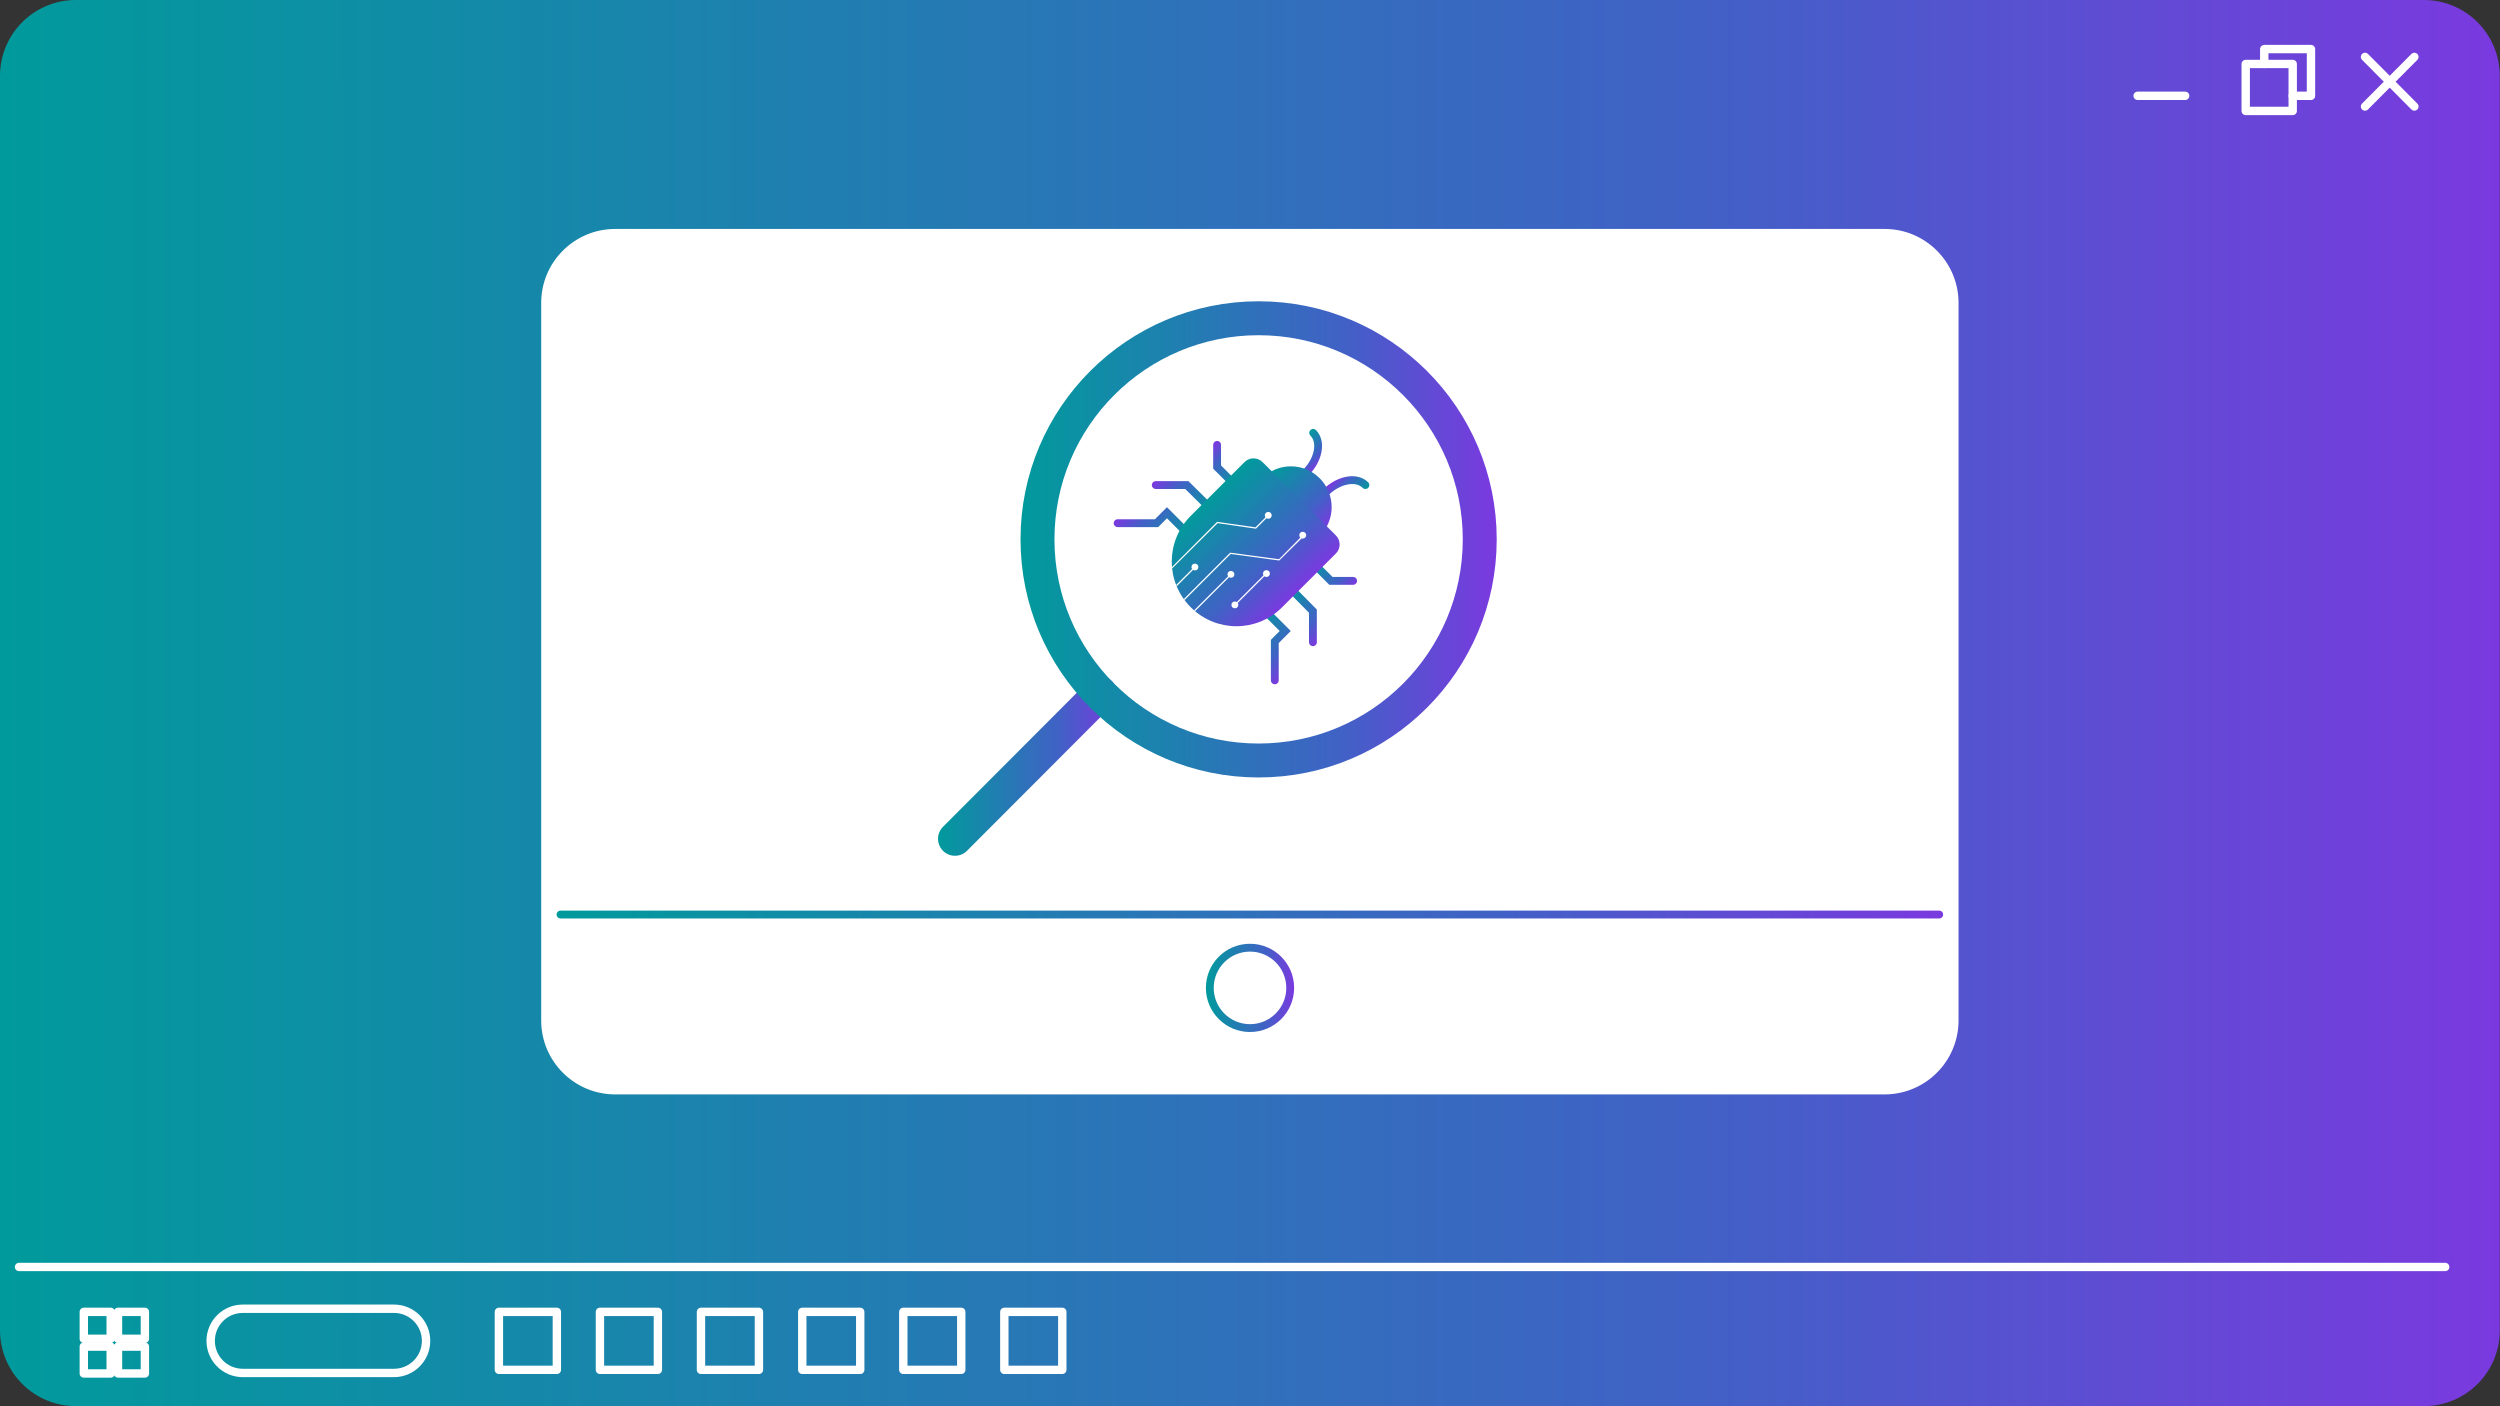
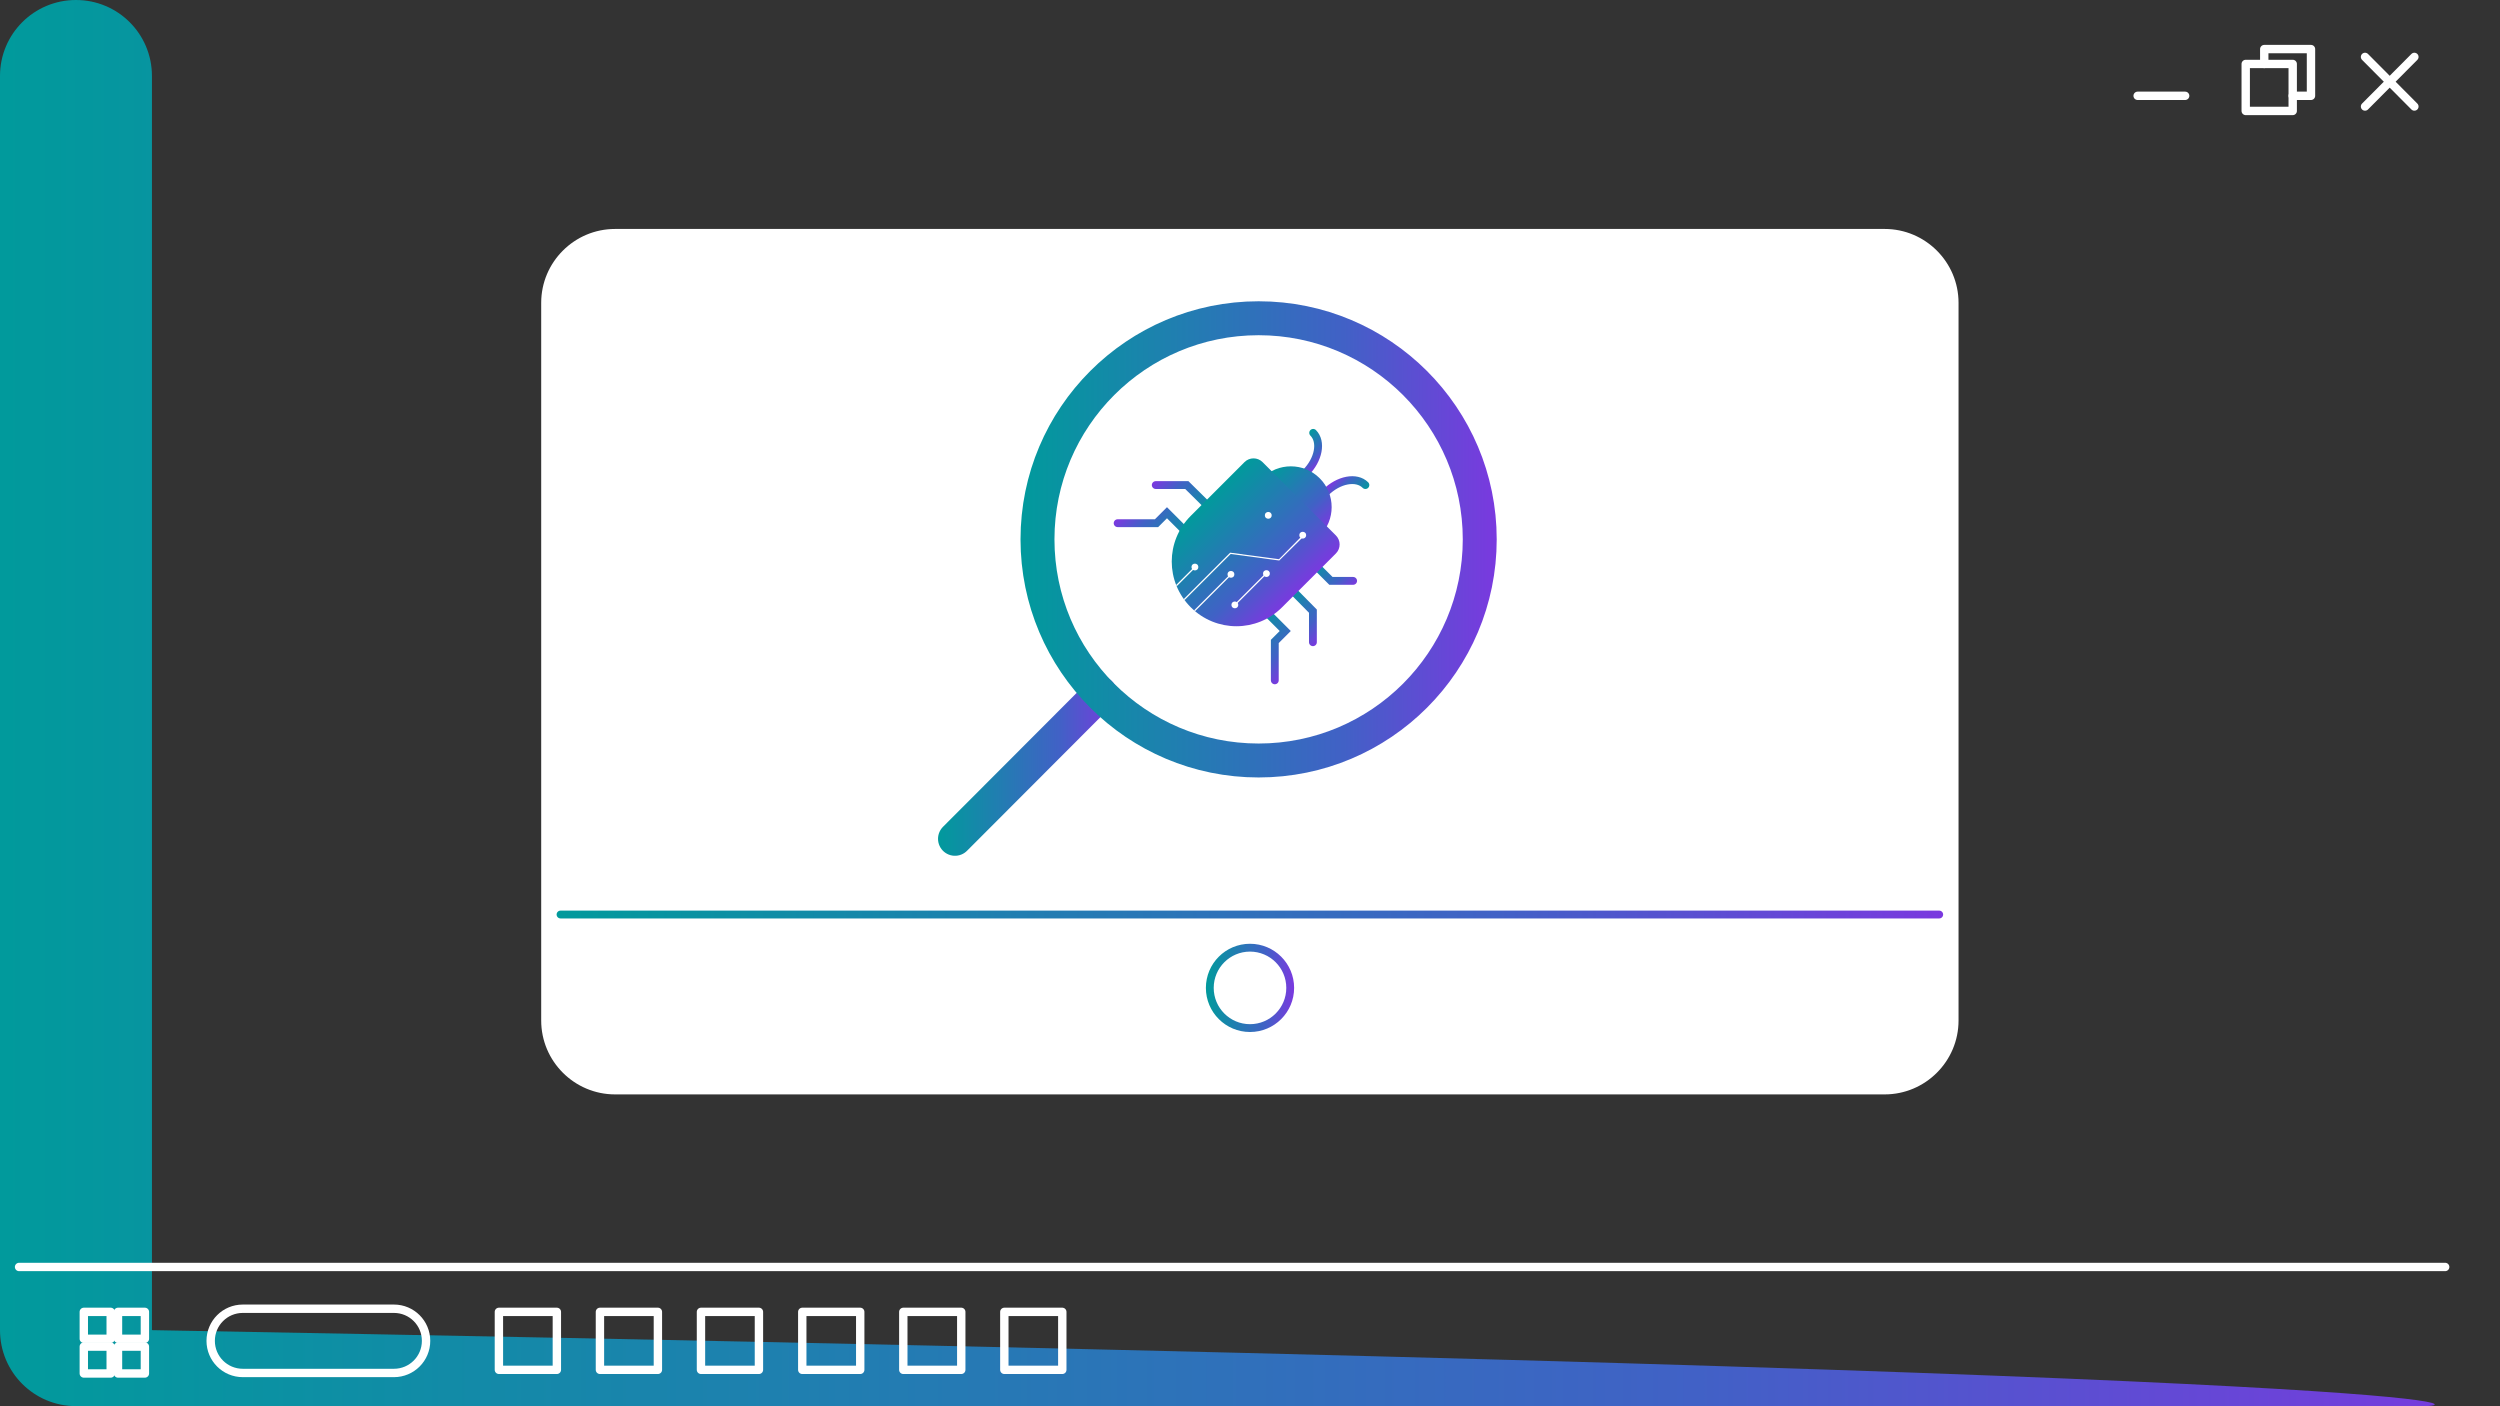
<svg xmlns="http://www.w3.org/2000/svg" xmlns:xlink="http://www.w3.org/1999/xlink" version="1.1" x="0px" y="0px" viewBox="0 0 957.6 538.6" style="enable-background:new 0 0 957.6 538.6;" xml:space="preserve">
  <rect x="0" y="0" width="957.6" height="538.6" fill="#333333" stroke="none" />
  <style type="text/css">
	.st0{fill:url(#SVGID_1_);}
	.st1{fill:#FFFFFF;}
	.st2{fill:url(#SVGID_00000150797374784447531270000000383586504054882233_);}
	.st3{fill:none;stroke:#FFFFFF;stroke-width:3.208;stroke-linecap:round;stroke-miterlimit:10;}
	.st4{fill:none;stroke:#FFFFFF;stroke-width:3.208;stroke-linecap:round;stroke-linejoin:round;stroke-miterlimit:10;}
	.st5{fill:url(#SVGID_00000025413996970106015870000002996192107934319288_);}
	.st6{fill:url(#SVGID_00000009591692580036248180000002690999040148326786_);}
	.st7{fill:url(#SVGID_00000033368091547294333530000000777415414019076228_);}
	.st8{fill:url(#SVGID_00000049194566544644534430000016525405082337809838_);}
	.st9{fill:url(#SVGID_00000047037153293041147540000003785541553516446396_);}
	.st10{fill:url(#SVGID_00000108311481076372481480000006619836204244382608_);}
	.st11{fill:url(#SVGID_00000027566351054229358910000004272539570096372868_);}
	.st12{fill:url(#SVGID_00000134959544336949722290000007252160138232126613_);}
	.st13{fill:url(#SVGID_00000155112161786551300010000001419400175082757304_);}
	.st14{fill:none;stroke:#FFFFFF;stroke-width:2.556;stroke-linecap:round;stroke-miterlimit:10;}
	.st15{fill:none;stroke:#FFFFFF;stroke-width:8.766;stroke-linecap:round;stroke-miterlimit:10;}
	.st16{fill:#FFFFFF;stroke:#FFFFFF;stroke-width:8.766;stroke-linecap:round;stroke-linejoin:round;stroke-miterlimit:10;}
	.st17{fill:url(#SVGID_00000034053268888071842590000005046088293028782217_);}
	.st18{fill:url(#SVGID_00000098910135101456505990000014736102694704964237_);}
	.st19{fill:url(#SVGID_00000153667895952927443080000000757189284863243166_);}
	.st20{fill:url(#SVGID_00000167389615712549722300000011344158425095518880_);}
	.st21{fill:url(#SVGID_00000155827523343522646040000013277461281724988341_);}
	.st22{fill:url(#SVGID_00000059273427800921437810000006561172195687417004_);}
	.st23{fill:url(#SVGID_00000091721640781649665830000010981769396429568153_);}
	.st24{fill:url(#SVGID_00000101783665186751013410000007401772432804691120_);}
	.st25{fill:url(#SVGID_00000081635213335482956980000000819879679265607058_);}
	.st26{fill:url(#SVGID_00000072278376149739035390000010547429772433674373_);}
	
		.st27{fill:none;stroke:url(#SVGID_00000141427203258195217780000009324942205448531856_);stroke-width:3;stroke-linecap:round;stroke-miterlimit:10;}
	
		.st28{fill:none;stroke:url(#SVGID_00000052811697564150802180000002877036999365526166_);stroke-width:3;stroke-linecap:round;stroke-miterlimit:10;}
	
		.st29{fill:none;stroke:url(#SVGID_00000076566904932871527190000004478324049187262367_);stroke-width:3;stroke-linecap:round;stroke-miterlimit:10;}
	
		.st30{fill:none;stroke:url(#SVGID_00000181766433913291165550000005120775242620274817_);stroke-width:3;stroke-linecap:round;stroke-miterlimit:10;}
	
		.st31{fill:none;stroke:url(#SVGID_00000068635632643542064600000012601969488969826199_);stroke-width:3;stroke-linecap:round;stroke-miterlimit:10;}
	
		.st32{fill:none;stroke:url(#SVGID_00000031914086324686540810000018193372048626353846_);stroke-width:3;stroke-linecap:round;stroke-miterlimit:10;}
	
		.st33{fill:none;stroke:url(#SVGID_00000132803732432064090410000004360123945208350651_);stroke-width:3;stroke-linecap:round;stroke-miterlimit:10;}
	
		.st34{fill:none;stroke:url(#SVGID_00000117676560865832428260000005100623445031617929_);stroke-width:3;stroke-linecap:round;stroke-miterlimit:10;}
	.st35{fill:url(#SVGID_00000042712190576075134980000010323227836968212609_);}
	.st36{clip-path:url(#XMLID_00000005235741957826790550000009561453637290240907_);}
	.st37{fill:url(#SVGID_00000121973819471776381660000016493987179121557674_);}
	
		.st38{fill:none;stroke:url(#SVGID_00000130606996185667821710000000442192793201635498_);stroke-width:3;stroke-linecap:round;stroke-miterlimit:10;}
	
		.st39{fill:none;stroke:url(#SVGID_00000177467261288623635820000005668870308877911179_);stroke-width:3;stroke-linecap:round;stroke-miterlimit:10;}
	.st40{fill:none;stroke:#FFFFFF;stroke-width:3.049;stroke-linecap:round;stroke-linejoin:round;stroke-miterlimit:10;}
	
		.st41{fill:none;stroke:url(#SVGID_00000051365555692359845170000004160865174310906241_);stroke-width:3;stroke-linecap:round;stroke-miterlimit:10;}
	.st42{fill:url(#SVGID_00000136408515915292949200000001410951301043884954_);}
	.st43{fill:url(#SVGID_00000163784141750538627140000015275729635992399519_);}
	.st44{fill:url(#SVGID_00000029745542645124433030000010559527441622716327_);}
	.st45{fill:url(#SVGID_00000076579908688201151850000010706861574052520599_);}
	.st46{fill:url(#SVGID_00000181053087461352252900000014240364358556495536_);}
	
		.st47{fill:none;stroke:url(#SVGID_00000169521821067647993790000014962269395691986354_);stroke-width:3;stroke-linecap:round;stroke-miterlimit:10;}
	
		.st48{fill:none;stroke:url(#SVGID_00000060751250058286487470000013969829598677618876_);stroke-width:3;stroke-linecap:round;stroke-miterlimit:10;}
	.st49{fill:none;stroke:#FFFFFF;stroke-width:1.603;stroke-linecap:round;stroke-linejoin:round;stroke-miterlimit:10;}
	
		.st50{fill:none;stroke:url(#SVGID_00000062170356811777020490000000488778077890321536_);stroke-width:3;stroke-linecap:round;stroke-miterlimit:10;}
	.st51{fill:url(#SVGID_00000118393666493218621670000009966092654580515974_);}
	.st52{fill:url(#SVGID_00000011007976753949855340000001699319101965337780_);}
	.st53{fill:url(#SVGID_00000048481156784968874910000014368604870986706563_);}
	.st54{fill:url(#SVGID_00000123437846105087520020000015013238761605991342_);}
	.st55{fill:url(#SVGID_00000025432662553676626360000017657501922768481192_);}
	
		.st56{fill:none;stroke:url(#SVGID_00000178184884305972544680000011987275167265436083_);stroke-width:3;stroke-linecap:round;stroke-miterlimit:10;}
	
		.st57{fill:none;stroke:url(#SVGID_00000142887123183620255470000001213394368389735351_);stroke-width:3;stroke-linecap:round;stroke-miterlimit:10;}
	.st58{fill:none;stroke:#FFFFFF;stroke-width:0.607;stroke-linecap:round;stroke-linejoin:round;stroke-miterlimit:10;}
	
		.st59{fill:none;stroke:url(#SVGID_00000036225240001596512300000001354098613569052861_);stroke-width:3;stroke-linecap:round;stroke-miterlimit:10;}
	.st60{fill:url(#SVGID_00000003092230242021691320000001868916885752509881_);}
	.st61{fill:url(#SVGID_00000003794646614825089660000007982947177316582784_);}
	.st62{fill:url(#SVGID_00000063622831971187048480000006018346138759142068_);}
	.st63{fill:url(#SVGID_00000100351917195758683140000003482134427096288394_);}
	.st64{fill:url(#SVGID_00000036227057879494336810000005647579155491970998_);}
	.st65{fill:url(#SVGID_00000134949476623426613530000011396071567944524184_);}
	.st66{fill:url(#SVGID_00000175281999931244641240000011125755476545246373_);}
	.st67{fill:url(#SVGID_00000179617605026670253470000015539800268778162852_);}
	.st68{fill:url(#SVGID_00000098218987235501376390000006351953045890832521_);}
	.st69{fill:url(#SVGID_00000122711853212627008110000008849695375686796940_);}
	.st70{fill:url(#SVGID_00000089548734600810577430000017893756659577321110_);}
	.st71{fill:url(#SVGID_00000044856629858102791240000014019326894098249913_);}
	.st72{fill:url(#SVGID_00000031175820551934993970000000103212112295894697_);}
	.st73{fill:url(#SVGID_00000160176016056113297210000016359531698528138667_);}
	.st74{fill:url(#SVGID_00000002362561457722647230000003566747963982987917_);}
	.st75{fill:url(#SVGID_00000132047815153712005120000002206546544885407639_);}
	.st76{fill:url(#SVGID_00000165194071962260784100000009595118455216877223_);}
	.st77{fill:url(#SVGID_00000140014226285498896130000001661495949856495519_);}
	.st78{fill:none;stroke:#FFFFFF;stroke-width:6.691;stroke-linecap:round;stroke-linejoin:round;stroke-miterlimit:10;}
	.st79{fill:url(#SVGID_00000111882047319419515160000014272899369188922294_);}
	.st80{fill:url(#SVGID_00000080170285516448345970000005021880318385735319_);}
	
		.st81{fill:none;stroke:url(#SVGID_00000104684591706135769670000014675413485764592040_);stroke-width:3;stroke-linecap:round;stroke-miterlimit:10;}
	
		.st82{fill:none;stroke:url(#SVGID_00000162317746253029164040000001946561948756117940_);stroke-width:3;stroke-linecap:round;stroke-miterlimit:10;}
	
		.st83{fill:none;stroke:url(#SVGID_00000025428054454434419440000000242683032141385407_);stroke-width:3;stroke-linecap:round;stroke-miterlimit:10;}
	
		.st84{fill:none;stroke:url(#SVGID_00000115500368276005703130000017006696425803612293_);stroke-width:3;stroke-linecap:round;stroke-miterlimit:10;}
	
		.st85{fill:none;stroke:url(#SVGID_00000139292161072843751140000014779018477104843196_);stroke-width:3;stroke-linecap:round;stroke-miterlimit:10;}
	.st86{fill:url(#SVGID_00000125560765191715017540000006747479229687059114_);}
	.st87{fill:url(#SVGID_00000152966124354623276170000017826796391524309671_);}
	
		.st88{fill:none;stroke:url(#SVGID_00000149356120099235283680000012846876843450535602_);stroke-width:3;stroke-linecap:round;stroke-miterlimit:10;}
	
		.st89{fill:none;stroke:url(#SVGID_00000153703727836286774910000012360182945988224427_);stroke-width:3;stroke-linecap:round;stroke-miterlimit:10;}
	
		.st90{fill:none;stroke:url(#SVGID_00000116954626570914678510000010697007703289836972_);stroke-width:3;stroke-linecap:round;stroke-miterlimit:10;}
	
		.st91{fill:none;stroke:url(#SVGID_00000123436870826833980350000010857344055693415302_);stroke-width:3;stroke-linecap:round;stroke-miterlimit:10;}
	
		.st92{fill:none;stroke:url(#SVGID_00000042715830273568449700000012679817226979651469_);stroke-width:3;stroke-linecap:round;stroke-miterlimit:10;}
	
		.st93{fill:none;stroke:url(#SVGID_00000021109252150894627090000005369101617658167169_);stroke-width:3;stroke-linecap:round;stroke-miterlimit:10;}
	
		.st94{fill:none;stroke:url(#SVGID_00000000206510600944742980000004042033792218138264_);stroke-width:3;stroke-linecap:round;stroke-miterlimit:10;}
	
		.st95{fill:none;stroke:url(#SVGID_00000116924132878194089540000009021825408062638259_);stroke-width:3;stroke-linecap:round;stroke-miterlimit:10;}
	
		.st96{fill:none;stroke:url(#SVGID_00000093148291089006683380000013751522805046540192_);stroke-width:3;stroke-linecap:round;stroke-miterlimit:10;}
	
		.st97{fill:none;stroke:url(#SVGID_00000085208476766397639790000013526402309918423445_);stroke-width:3;stroke-linecap:round;stroke-miterlimit:10;}
	
		.st98{fill:none;stroke:url(#SVGID_00000034081024304129946300000014757368551028980610_);stroke-width:3;stroke-linecap:round;stroke-miterlimit:10;}
	
		.st99{fill:none;stroke:url(#SVGID_00000104682322727858279500000016696463263309270912_);stroke-width:3;stroke-linecap:round;stroke-miterlimit:10;}
	
		.st100{fill:none;stroke:url(#SVGID_00000176749990991990788550000013867990011065770917_);stroke-width:3;stroke-linecap:round;stroke-miterlimit:10;}
	.st101{fill:url(#SVGID_00000075885391182362645860000017060941220918373251_);}
	.st102{fill:none;stroke:#FFFFFF;stroke-width:5.981;stroke-linecap:round;stroke-linejoin:round;stroke-miterlimit:10;}
	.st103{fill:url(#SVGID_00000076579253511406583490000016485942065681666733_);}
	.st104{fill:url(#SVGID_00000042713795938563403850000004848095525826267779_);}
	
		.st105{fill:none;stroke:url(#SVGID_00000039851238428620568690000006511479379319924669_);stroke-width:2.48;stroke-linecap:round;stroke-miterlimit:10;}
	.st106{fill:none;stroke:#FFFFFF;stroke-width:4.965;stroke-linecap:round;stroke-miterlimit:10;}
	.st107{fill:url(#SVGID_00000060740975164364056030000002115720649165533089_);}
	.st108{fill:url(#SVGID_00000065767522617968063820000009011404926583584436_);}
	.st109{fill:url(#SVGID_00000071536248566476827200000013132606226793555885_);}
	.st110{fill:url(#SVGID_00000152228272562232060430000014277248069206457772_);}
	.st111{fill:url(#SVGID_00000057854317356844367680000004373258228620443065_);}
	.st112{fill:url(#SVGID_00000183209990294806175410000015372448245158741664_);}
	.st113{fill:url(#SVGID_00000155835291579708080030000008024226194643519664_);}
	.st114{fill:url(#SVGID_00000101796836326617985100000007405371539288255144_);}
	.st115{fill:url(#SVGID_00000041983641139665822370000017702489516864043667_);}
	.st116{fill:url(#SVGID_00000072239904194148717200000014671806421590523784_);}
	.st117{fill:url(#SVGID_00000040565706500793276860000011141526560804561053_);}
	.st118{fill:url(#SVGID_00000003797003091837212880000005241117817983839401_);}
	.st119{fill:none;stroke:#FFFFFF;stroke-width:0.889;stroke-linecap:round;stroke-linejoin:round;stroke-miterlimit:10;}
	.st120{fill:url(#SVGID_00000141415602044448266030000001360447496748091061_);}
	.st121{fill:url(#SVGID_00000023251684745067969160000003907917733426555527_);}
	.st122{fill:url(#SVGID_00000050646140989116981430000009341531646885685125_);}
	.st123{fill:url(#SVGID_00000124145586174471334100000016463605058465458106_);}
	.st124{fill:url(#SVGID_00000044900588810133991310000002241067799169040287_);}
	.st125{fill:url(#SVGID_00000067225133764566868780000001977487363557624233_);}
	.st126{fill:url(#SVGID_00000098933377885555451710000018079172469418632588_);}
	.st127{fill:url(#SVGID_00000137838663796023969400000017385845926336232576_);}
	.st128{fill:url(#SVGID_00000101815522181721095830000013471071396779361975_);}
	.st129{fill:none;stroke:#FFFFFF;stroke-width:3;stroke-miterlimit:10;}
	.st130{fill:url(#SVGID_00000113323233531923660100000012062852070586184851_);}
	.st131{fill:url(#SVGID_00000127022756501848669260000016245450895376928695_);}
	
		.st132{fill:none;stroke:url(#SVGID_00000114054620134107541250000005681943273463284140_);stroke-width:3;stroke-linecap:round;stroke-miterlimit:10;}
	.st133{fill:url(#SVGID_00000007399510747115434930000010901546085811898530_);}
	.st134{fill:url(#SVGID_00000158028748075634136110000004582757815505215904_);}
	.st135{fill:url(#SVGID_00000145034850530955200300000007417541042509849514_);}
	.st136{fill:url(#SVGID_00000145035733828236557190000017184376260015316146_);}
	.st137{fill:url(#SVGID_00000054970502996763510090000008600015627658390183_);}
	
		.st138{fill:none;stroke:url(#SVGID_00000039105464411577133620000001944761693749078955_);stroke-width:3;stroke-linecap:round;stroke-miterlimit:10;}
	.st139{fill:url(#SVGID_00000124859104683524533690000006008606478928051869_);}
	.st140{fill:url(#SVGID_00000085233981032890203320000007861210291981774766_);}
	
		.st141{fill:none;stroke:url(#SVGID_00000077307609026460679660000001349810203632851116_);stroke-width:3;stroke-linecap:round;stroke-miterlimit:10;}
	
		.st142{fill:none;stroke:url(#SVGID_00000127013708806592829330000004215242559618639490_);stroke-width:3;stroke-linecap:round;stroke-miterlimit:10;}
	
		.st143{fill:none;stroke:url(#SVGID_00000128455725499289108100000014302576646887653258_);stroke-width:3;stroke-linecap:round;stroke-miterlimit:10;}
	
		.st144{fill:none;stroke:url(#SVGID_00000074406014298788962610000016141526101883405238_);stroke-width:3;stroke-linecap:round;stroke-miterlimit:10;}
	.st145{fill:url(#SVGID_00000106133200643029034020000006422831759959401600_);}
	.st146{fill:url(#SVGID_00000045599571872174268840000012568843431494412703_);}
	.st147{fill:url(#SVGID_00000160869228120791296420000004481034672640698525_);}
	.st148{fill:url(#SVGID_00000100369983872322391630000005370918278966762411_);}
	.st149{fill:url(#SVGID_00000008846262943560708230000010378602475337466789_);}
	.st150{fill:url(#SVGID_00000042713456232825039470000016362817145317877917_);}
	.st151{fill:url(#SVGID_00000052076940449396962980000000560104474890859447_);}
	.st152{fill:url(#SVGID_00000003085010231375050920000016806322593768445840_);}
	.st153{fill:url(#SVGID_00000109000782149511328450000014607244724818486202_);}
	.st154{fill:none;stroke:#FFFFFF;stroke-width:10.829;stroke-linecap:round;stroke-linejoin:round;stroke-miterlimit:10;}
	
		.st155{opacity:0.5;fill:none;stroke:#FFFFFF;stroke-width:10.829;stroke-linecap:round;stroke-linejoin:round;stroke-miterlimit:10;}
	
		.st156{opacity:0.875;fill:none;stroke:#FFFFFF;stroke-width:10.829;stroke-linecap:round;stroke-linejoin:round;stroke-miterlimit:10;}
	
		.st157{opacity:0.375;fill:none;stroke:#FFFFFF;stroke-width:10.829;stroke-linecap:round;stroke-linejoin:round;stroke-miterlimit:10;}
	
		.st158{opacity:0.75;fill:none;stroke:#FFFFFF;stroke-width:10.829;stroke-linecap:round;stroke-linejoin:round;stroke-miterlimit:10;}
	
		.st159{opacity:0.25;fill:none;stroke:#FFFFFF;stroke-width:10.829;stroke-linecap:round;stroke-linejoin:round;stroke-miterlimit:10;}
	
		.st160{opacity:0.625;fill:none;stroke:#FFFFFF;stroke-width:10.829;stroke-linecap:round;stroke-linejoin:round;stroke-miterlimit:10;}
	
		.st161{opacity:0.125;fill:none;stroke:#FFFFFF;stroke-width:10.829;stroke-linecap:round;stroke-linejoin:round;stroke-miterlimit:10;}
	
		.st162{fill:none;stroke:url(#SVGID_00000152254570254931202420000007757595201739512993_);stroke-width:3;stroke-linecap:round;stroke-miterlimit:10;}
	
		.st163{fill:none;stroke:url(#SVGID_00000089574550499350243480000009635678983703172743_);stroke-width:3;stroke-linecap:round;stroke-miterlimit:10;}
	
		.st164{fill:none;stroke:url(#SVGID_00000065065598084679633210000000211645921073245325_);stroke-width:3;stroke-linecap:round;stroke-miterlimit:10;}
	
		.st165{fill:none;stroke:url(#SVGID_00000034073104828682910590000011769699616445448124_);stroke-width:3;stroke-linecap:round;stroke-miterlimit:10;}
	
		.st166{fill:none;stroke:url(#SVGID_00000093891424668133032880000006009065485752101532_);stroke-width:3;stroke-linecap:round;stroke-miterlimit:10;}
	
		.st167{fill:none;stroke:url(#SVGID_00000049934881470977926430000007929855240340794292_);stroke-width:3;stroke-linecap:round;stroke-miterlimit:10;}
	
		.st168{fill:none;stroke:url(#SVGID_00000121975237123848589140000015241784393938722729_);stroke-width:3;stroke-linecap:round;stroke-miterlimit:10;}
	
		.st169{fill:none;stroke:url(#SVGID_00000090978202141543653240000013719485609660918677_);stroke-width:3;stroke-linecap:round;stroke-miterlimit:10;}
	
		.st170{fill:none;stroke:url(#SVGID_00000047053519197777436590000004951682724091044484_);stroke-width:3;stroke-linecap:round;stroke-miterlimit:10;}
	
		.st171{fill:none;stroke:url(#SVGID_00000096045328272074880220000017264905699871526578_);stroke-width:3;stroke-linecap:round;stroke-miterlimit:10;}
	.st172{fill:url(#SVGID_00000175284631402355227600000007624821759191468960_);}
	.st173{clip-path:url(#XMLID_00000160901004014965936190000008353134492629425296_);}
	
		.st174{fill:none;stroke:url(#SVGID_00000033331220473965859770000009105664774739533238_);stroke-width:13;stroke-linecap:round;stroke-miterlimit:10;}
	
		.st175{fill:none;stroke:url(#SVGID_00000036941321435310280120000007135635213482665626_);stroke-width:13;stroke-linecap:round;stroke-miterlimit:10;}
	.st176{fill:url(#SVGID_00000123419555508364686650000003629921946166988977_);}
	.st177{fill:url(#SVGID_00000005953242806530119230000017322491550222326404_);}
	.st178{fill:url(#SVGID_00000102536284953671407320000005142813721735846283_);}
	.st179{fill:url(#SVGID_00000155855179466622300310000003785085262456990097_);}
	.st180{fill:url(#SVGID_00000182489615313545142610000000584465338868043169_);}
	.st181{fill:url(#SVGID_00000013192585071771333990000006487805415146895019_);}
	.st182{fill:url(#SVGID_00000168826338871060116870000011942723479501479086_);}
	.st183{fill:url(#SVGID_00000141434781975918115850000000005130065168537475_);}
	.st184{fill:none;stroke:#FFFFFF;stroke-width:4;stroke-miterlimit:10;}
	.st185{fill:none;stroke:#FFFFFF;stroke-width:1.047;stroke-miterlimit:10;}
	.st186{fill:url(#SVGID_00000119829460194629669990000000116293930086788483_);}
	
		.st187{fill:none;stroke:url(#SVGID_00000119119672876287799640000011585833914112476550_);stroke-width:3;stroke-linecap:round;stroke-miterlimit:10;}
	.st188{fill:url(#SVGID_00000168813590126603961140000011693469460536717750_);}
	.st189{fill:url(#SVGID_00000152959790304519377540000001674653020884198804_);}
	.st190{fill:url(#SVGID_00000124146649778373374960000011360710898547742380_);}
	.st191{fill:url(#SVGID_00000047043776394475246130000000381789435149679032_);}
	.st192{fill:url(#SVGID_00000157275721209492961030000010527776099896375468_);}
	.st193{fill:url(#SVGID_00000158750391386383068640000004509556964851263903_);}
	.st194{fill:url(#SVGID_00000123403383057545690110000008968636025496203451_);}
	.st195{fill:url(#SVGID_00000109001699214250085270000002918810038423333258_);}
	.st196{fill:url(#SVGID_00000093146815405619549130000001019959544538746028_);}
	.st197{fill:url(#SVGID_00000073698704145451831620000012012319977980030370_);}
	.st198{fill:url(#SVGID_00000116222172755521431670000000502400594831026364_);}
	.st199{fill:url(#SVGID_00000008863712003207111810000008386556093304018359_);}
	.st200{fill:url(#SVGID_00000117645534274814025350000009077920427463614610_);}
	.st201{fill:url(#SVGID_00000010305322714289191550000014661477297086643110_);}
	.st202{fill:url(#SVGID_00000103947454224139887010000007761896089759020462_);}
	.st203{fill:url(#SVGID_00000123420904174985156340000009244312618820146868_);}
	.st204{fill:url(#SVGID_00000153687148782045039290000003495223248631361196_);}
	.st205{fill:url(#SVGID_00000033346262412256128750000016884184616388508601_);}
	.st206{fill:url(#SVGID_00000027580429864471287680000003680852455633894027_);}
	.st207{fill:url(#SVGID_00000134211265909491632120000012116955127336461736_);}
	.st208{fill:url(#SVGID_00000003820333116129472980000007290573508421069741_);}
	.st209{fill:url(#SVGID_00000121265962853729018160000011916661107697125277_);}
	.st210{fill:url(#SVGID_00000040534806224840746530000014901431605753582978_);}
	.st211{fill:url(#SVGID_00000118360257644403236840000002055930915379109777_);}
	.st212{fill:url(#SVGID_00000003066708472021693980000007283991017006208939_);}
	.st213{fill:url(#SVGID_00000158025561804187104280000006642364950284997262_);}
	.st214{fill:url(#SVGID_00000106120623997514673160000003371014003481538176_);}
	.st215{fill:url(#SVGID_00000056400905563692659710000004165808298156347310_);}
	.st216{fill:url(#SVGID_00000128448990694026711900000005222597504300094366_);}
	.st217{fill:url(#SVGID_00000097461103095803480730000004648069707652923800_);}
	.st218{fill:none;stroke:#FFFFFF;stroke-width:3.681;stroke-linecap:round;stroke-linejoin:round;stroke-miterlimit:10;}
	
		.st219{fill:none;stroke:url(#SVGID_00000046321652500299658100000004107664688572770960_);stroke-width:3;stroke-linecap:round;stroke-miterlimit:10;}
	.st220{fill:url(#SVGID_00000051343049168484907020000018239017831510005904_);}
	
		.st221{fill:none;stroke:url(#SVGID_00000074423714937164588840000007431545268827002510_);stroke-width:3;stroke-linecap:round;stroke-miterlimit:10;}
	.st222{fill:url(#SVGID_00000098932865664126684760000007791759129565625236_);}
	
		.st223{fill:none;stroke:url(#SVGID_00000105404828450586371490000015936288003253367936_);stroke-width:3;stroke-linecap:round;stroke-miterlimit:10;}
	.st224{fill:url(#SVGID_00000077308880603906083460000015916833286522837407_);}
	
		.st225{fill:none;stroke:url(#SVGID_00000093873792795567995060000009751027575583663281_);stroke-width:3;stroke-linecap:round;stroke-miterlimit:10;}
	.st226{fill:none;stroke:#FFFFFF;stroke-width:3.339;stroke-linecap:round;stroke-linejoin:round;stroke-miterlimit:10;}
	.st227{fill:url(#SVGID_00000154422931302213147380000002912889676151907467_);}
	.st228{fill:none;stroke:#FFFFFF;stroke-width:4.926;stroke-linecap:round;stroke-linejoin:round;stroke-miterlimit:10;}
	.st229{fill:url(#SVGID_00000071534958086476229630000010092517129015859610_);}
	.st230{fill:none;stroke:#FFFFFF;stroke-miterlimit:10;}
	.st231{fill:url(#SVGID_00000141444613224788421890000004783652221251265973_);}
	.st232{fill:url(#SVGID_00000062912208830569632300000003168515063064051088_);}
	.st233{fill:url(#SVGID_00000016767506424850313970000013388928730397332158_);}
	.st234{fill:url(#SVGID_00000094617595975406266260000013017332308972098979_);}
	.st235{fill:url(#SVGID_00000000918561759507212710000005771210417512221592_);}
	.st236{fill:url(#SVGID_00000013899714152229442720000001117886551464760508_);}
	.st237{fill:url(#SVGID_00000173879746660904212940000000439372465971047341_);}
	.st238{fill:url(#SVGID_00000153672323915192301600000006244430223786669985_);}
	.st239{fill:url(#SVGID_00000090982985384352075000000016422515035858015659_);}
	.st240{fill:url(#SVGID_00000159440034320036061780000013283498638275801251_);}
	.st241{fill:url(#SVGID_00000090288651814069515190000013919123559796479111_);}
	
		.st242{fill:none;stroke:url(#SVGID_00000145780041124338291420000013144466669765966011_);stroke-width:3;stroke-linecap:round;stroke-miterlimit:10;}
	.st243{fill:url(#SVGID_00000110434099995849022250000012617602135894519213_);}
	.st244{fill:url(#SVGID_00000009574903485543591740000006500368898261807033_);}
	.st245{fill:url(#SVGID_00000139277886252672043060000014298159676591982221_);}
	.st246{fill:url(#SVGID_00000180347626097696337380000016016090531011199132_);}
	.st247{fill:url(#SVGID_00000163754848689438723390000010137613365575056556_);}
	.st248{fill:url(#SVGID_00000035489126070044110120000018433745428090822063_);}
	.st249{fill:url(#SVGID_00000100384856797348022750000014687745766217876154_);}
	
		.st250{fill:none;stroke:url(#SVGID_00000036214712776012488490000017602206123864039849_);stroke-width:3;stroke-linecap:round;stroke-miterlimit:10;}
	.st251{fill:url(#SVGID_00000164507385673087442420000013443738343846598287_);}
	.st252{clip-path:url(#XMLID_00000025424563490361905690000001672534966932052352_);}
	.st253{fill:url(#SVGID_00000154401403541537865460000005463641892221881530_);}
	.st254{fill:none;stroke:#FFFFFF;stroke-width:1.422;stroke-linecap:round;stroke-miterlimit:10;}
	.st255{fill:url(#SVGID_00000059302158666239246110000011025356544478182566_);}
	.st256{fill:url(#SVGID_00000067206937973110889520000017259096656393040817_);}
	.st257{fill:none;stroke:#FFFFFF;stroke-width:13.183;stroke-linecap:round;stroke-miterlimit:10;}
	
		.st258{fill:none;stroke:url(#SVGID_00000011748940943959958120000015320369520356191374_);stroke-width:3;stroke-linecap:round;stroke-miterlimit:10;}
	
		.st259{fill:none;stroke:url(#SVGID_00000054242234142605722650000000690116790378151573_);stroke-width:3;stroke-linecap:round;stroke-miterlimit:10;}
	
		.st260{fill:none;stroke:url(#SVGID_00000060722735017131460410000002254746095726472881_);stroke-width:3;stroke-linecap:round;stroke-miterlimit:10;}
	
		.st261{fill:none;stroke:url(#SVGID_00000158708608710958515890000000046256270002270140_);stroke-width:3;stroke-linecap:round;stroke-miterlimit:10;}
	
		.st262{fill:none;stroke:url(#SVGID_00000065762611309177445380000007103255387935196835_);stroke-width:3;stroke-linecap:round;stroke-miterlimit:10;}
	
		.st263{fill:none;stroke:url(#SVGID_00000145739128822865085460000002264531305551565462_);stroke-width:3;stroke-linecap:round;stroke-miterlimit:10;}
	.st264{fill:url(#SVGID_00000112612417013952316820000006273179471136573092_);}
	.st265{fill:url(#SVGID_00000047761034397627654220000013995529298537402009_);}
	.st266{fill:none;stroke:#FFFFFF;stroke-width:14.174;stroke-linecap:round;stroke-linejoin:round;stroke-miterlimit:10;}
	.st267{fill:none;stroke:#FFFFFF;stroke-width:2.526;stroke-linecap:round;stroke-linejoin:round;stroke-miterlimit:10;}
	.st268{fill:url(#SVGID_00000120517873065132388470000009517200415907429512_);}
	.st269{fill:url(#SVGID_00000072966705462217812160000017877837589075206554_);}
	.st270{fill:url(#SVGID_00000085933833343491970110000001565721145383231893_);}
	.st271{fill:url(#SVGID_00000109740235355649342300000014562045584085076104_);}
	.st272{fill:url(#SVGID_00000140725003276668412570000012081123408858400701_);}
	.st273{fill:url(#SVGID_00000091708934970932921990000002437187685413991569_);}
	.st274{fill:url(#SVGID_00000148641601576598539070000010202875876604509829_);}
	.st275{fill:url(#SVGID_00000103243067072500088130000006246309341885845416_);}
	.st276{fill:url(#SVGID_00000091722651556162121720000004317243292233070991_);}
	.st277{fill:url(#SVGID_00000088104862892114796400000011311302732996128646_);}
	.st278{fill:url(#SVGID_00000054987682658198343970000017603191599173395625_);}
	.st279{fill:url(#SVGID_00000168824538398528397720000015401962476535462845_);}
	.st280{fill:url(#SVGID_00000180365084649102338290000013926397906688398244_);}
	.st281{fill:url(#SVGID_00000067914834340574290180000009603682472137496480_);}
	.st282{fill:none;stroke:#FFFFFF;stroke-width:2.197;stroke-linecap:round;stroke-linejoin:round;stroke-miterlimit:10;}
	.st283{fill:url(#SVGID_00000146492689097866105970000001691118527777887411_);}
	.st284{fill:url(#SVGID_00000156550479531169801810000017562894538849575590_);}
	.st285{fill:url(#SVGID_00000023258840336539579970000017853493492450232473_);}
	.st286{fill:url(#SVGID_00000068651680258975012740000012121125436729600424_);}
	.st287{fill:url(#SVGID_00000147927519428784797720000008652301214104935586_);}
	.st288{fill:none;stroke:url(#SVGID_00000124162202669887448890000005394197023108125577_);stroke-width:2;stroke-miterlimit:10;}
	.st289{fill:none;stroke:url(#SVGID_00000028309855005927665040000012120427605494012582_);stroke-width:2;stroke-miterlimit:10;}
	.st290{fill:none;stroke:url(#SVGID_00000075154636596011734950000017996507784835558803_);stroke-width:2;stroke-miterlimit:10;}
	.st291{fill:url(#SVGID_00000111893857636876398970000012391743344628354951_);}
	.st292{fill:url(#SVGID_00000134243070914518600310000003164403573060869558_);}
	.st293{fill:url(#SVGID_00000129891509271296421990000003590631284732679574_);}
	.st294{fill:url(#SVGID_00000129884155141419786950000011815327231754784959_);}
	
		.st295{fill:none;stroke:url(#SVGID_00000173858618919042426180000007696488590668816546_);stroke-width:1.868;stroke-linecap:round;stroke-miterlimit:10;}
	
		.st296{fill:none;stroke:url(#SVGID_00000039835325958900019820000002467531907128002689_);stroke-width:1.868;stroke-linecap:round;stroke-miterlimit:10;}
	
		.st297{fill:none;stroke:url(#SVGID_00000106840365887715379650000014129859856418084784_);stroke-width:1.868;stroke-linecap:round;stroke-miterlimit:10;}
	
		.st298{fill:none;stroke:url(#SVGID_00000013157144315797909430000002780178683875047833_);stroke-width:1.868;stroke-linecap:round;stroke-miterlimit:10;}
	
		.st299{fill:none;stroke:url(#SVGID_00000005263815831170043330000015033084502960148386_);stroke-width:1.868;stroke-linecap:round;stroke-miterlimit:10;}
	.st300{fill:url(#SVGID_00000082365627068012790810000004825964544685081994_);}
	.st301{fill:url(#SVGID_00000070805422154201697020000009683207871385775499_);}
	.st302{fill:url(#SVGID_00000010268563790522558720000002414564455916031636_);}
	.st303{fill:url(#SVGID_00000127009477858650189650000013284030233077102482_);}
	.st304{fill:url(#SVGID_00000052820085433178793330000007323291660374892686_);}
	
		.st305{fill:none;stroke:url(#SVGID_00000030460960418839312180000009597929285417326510_);stroke-width:4.241;stroke-linecap:round;stroke-miterlimit:10;}
	
		.st306{fill:none;stroke:url(#SVGID_00000136399597831454258710000003264750480269783191_);stroke-width:4.241;stroke-miterlimit:10;}
	.st307{fill:url(#SVGID_00000155840169206950392060000017423350331811546757_);}
	.st308{fill:url(#SVGID_00000075136783602143270070000017044084118031893379_);}
	.st309{fill:url(#SVGID_00000085971516090329449030000013517454383187879825_);}
	.st310{fill:url(#SVGID_00000166650165469315806240000011436234181600941243_);}
	.st311{fill:url(#SVGID_00000149370704412001273930000005410914849861305758_);}
	.st312{fill:url(#SVGID_00000021117734289675065350000006867997400375252670_);}
	.st313{fill:url(#SVGID_00000155114451424697106120000004763127529445668994_);}
	.st314{fill:url(#SVGID_00000134953679895961528320000009943741710073960064_);}
	.st315{fill:url(#SVGID_00000161602975046204728490000015015559609477299896_);}
	.st316{fill:url(#SVGID_00000096781972660589371480000002174048703905494427_);}
	.st317{fill:url(#SVGID_00000062897632069934432350000000379106480053894807_);}
	.st318{fill:url(#SVGID_00000049931158890485499940000003117060504605778059_);}
	.st319{fill:url(#SVGID_00000158030623801348209980000016009454400765100204_);}
	.st320{fill:url(#SVGID_00000183245154465700201990000008396669736608747904_);}
	.st321{fill:url(#SVGID_00000098920634664491534110000006312437355385212571_);}
	.st322{fill:url(#SVGID_00000121958671150692562090000004639636618355609789_);}
	.st323{fill:url(#SVGID_00000029763955498974936270000004053088090871098555_);}
	.st324{fill:url(#SVGID_00000078740583415118125190000000254362577226018199_);}
	.st325{fill:none;stroke:#FFFFFF;stroke-width:2.412;stroke-linecap:round;stroke-linejoin:round;stroke-miterlimit:10;}
	
		.st326{fill:none;stroke:url(#SVGID_00000165950483906109662050000010727200653511590845_);stroke-width:3;stroke-linecap:round;stroke-miterlimit:10;}
	
		.st327{fill:none;stroke:url(#SVGID_00000010306685375529143910000008302603553929849515_);stroke-width:3;stroke-linecap:round;stroke-miterlimit:10;}
	.st328{fill:url(#SVGID_00000165230198856829241980000007859725736151076026_);}
	
		.st329{fill:none;stroke:url(#SVGID_00000171681930702938668160000009469826816024441274_);stroke-width:3;stroke-linecap:round;stroke-miterlimit:10;}
	
		.st330{fill:none;stroke:url(#SVGID_00000023995479969682726060000008756835719917638548_);stroke-width:3;stroke-linecap:round;stroke-miterlimit:10;}
	
		.st331{fill:none;stroke:url(#SVGID_00000081631966946455579920000017340210938266873752_);stroke-width:3;stroke-linecap:round;stroke-miterlimit:10;}
	
		.st332{fill:none;stroke:url(#SVGID_00000168805054666204146340000004528122061308436653_);stroke-width:3;stroke-linecap:round;stroke-miterlimit:10;}
	
		.st333{fill:none;stroke:url(#SVGID_00000103241084871190016750000002555742075856987567_);stroke-width:3;stroke-linecap:round;stroke-miterlimit:10;}
	
		.st334{fill:none;stroke:url(#SVGID_00000134231506179733168330000000997144932767280794_);stroke-width:3;stroke-linecap:round;stroke-miterlimit:10;}
	
		.st335{fill:none;stroke:url(#SVGID_00000142870364055575415520000013745061120533774247_);stroke-width:3;stroke-linecap:round;stroke-miterlimit:10;}
	
		.st336{fill:none;stroke:url(#SVGID_00000128483477516950674970000009513549827198218924_);stroke-width:3;stroke-linecap:round;stroke-miterlimit:10;}
	
		.st337{fill:none;stroke:url(#SVGID_00000136371106428823749430000011287277277749534105_);stroke-width:3;stroke-linecap:round;stroke-miterlimit:10;}
	
		.st338{fill:none;stroke:url(#SVGID_00000015348344495292437620000011300392618116585360_);stroke-width:3;stroke-linecap:round;stroke-miterlimit:10;}
	.st339{fill:url(#SVGID_00000136394124778177120200000004487644000691828658_);}
	
		.st340{fill:none;stroke:url(#SVGID_00000054980368478645575340000004926038726367204226_);stroke-width:3;stroke-linecap:round;stroke-miterlimit:10;}
	
		.st341{fill:none;stroke:url(#SVGID_00000109725540348830053450000008174793976468271517_);stroke-width:3;stroke-linecap:round;stroke-miterlimit:10;}
	
		.st342{fill:none;stroke:url(#SVGID_00000090287536670586081630000007329278345009954952_);stroke-width:3;stroke-linecap:round;stroke-miterlimit:10;}
	.st343{fill:url(#SVGID_00000004542658787352429510000013321935228020955045_);}
	.st344{fill:url(#SVGID_00000108993587491706783260000005712927941290294173_);}
	
		.st345{fill:none;stroke:url(#SVGID_00000162339022796198896410000002325128291278427786_);stroke-width:3;stroke-linecap:round;stroke-miterlimit:10;}
	
		.st346{fill:none;stroke:url(#SVGID_00000085231251483529587780000010561593740029741458_);stroke-width:3;stroke-linecap:round;stroke-miterlimit:10;}
	.st347{fill:url(#SVGID_00000021817977796222994180000005891905096527538621_);}
	.st348{fill:none;stroke:#FFFFFF;stroke-width:1.562;stroke-miterlimit:10;}
	.st349{fill:url(#SVGID_00000182488487453810395950000005669561955672045475_);}
	.st350{fill:url(#SVGID_00000108995145789708017920000001369539685056541342_);}
	.st351{fill:none;stroke:#FFFFFF;stroke-width:3.858;stroke-linecap:round;stroke-miterlimit:10;}
	
		.st352{fill:none;stroke:url(#SVGID_00000137115022864530301640000010758258140842243743_);stroke-width:4.313;stroke-linecap:round;stroke-miterlimit:10;}
	.st353{fill:url(#SVGID_00000137128398591304737350000006897010322002800559_);}
	.st354{fill:url(#SVGID_00000042708386745579699830000017172693867326373258_);}
	
		.st355{fill:none;stroke:url(#SVGID_00000108304474604903803850000005717059232181072813_);stroke-width:4.313;stroke-linecap:round;stroke-miterlimit:10;}
	.st356{fill:#FFFFFF;stroke:#FFFFFF;stroke-width:6.594;stroke-linecap:round;stroke-linejoin:round;stroke-miterlimit:10;}
	.st357{fill:none;stroke:#FFFFFF;stroke-width:6.594;stroke-miterlimit:10;}
	.st358{fill:url(#SVGID_00000067944146474969501240000010723291078312838528_);}
	.st359{fill:url(#SVGID_00000031927130938673398280000011076113096971835292_);}
	.st360{fill:url(#SVGID_00000152983702886694244930000017803212166919089559_);}
	.st361{fill:url(#SVGID_00000013158866201545306790000013327571386963034757_);}
	.st362{fill:url(#SVGID_00000031183411840345554260000006856185026517588895_);}
	.st363{fill:url(#SVGID_00000038409932741509936410000012285326125510212264_);}
	.st364{fill:url(#SVGID_00000088831824320319933130000014288297826452915342_);}
	.st365{fill:url(#SVGID_00000100364379131353561900000006475872442106410422_);}
	.st366{fill:url(#SVGID_00000116955851263859853710000005472458615374298295_);}
	.st367{fill:url(#SVGID_00000163756965067698110800000015609613419603007619_);}
	.st368{fill:url(#SVGID_00000145025256554823714670000002791685993619316899_);}
	.st369{fill:none;stroke:#FFFFFF;stroke-width:3.208;stroke-linejoin:round;stroke-miterlimit:10;}
	.st370{opacity:0.2;}
	.st371{display:none;}
	.st372{display:inline;}
</style>
  <g id="Layer_1">
    <g>
      <linearGradient id="SVGID_1_" gradientUnits="userSpaceOnUse" x1="0" y1="269.313" x2="957.559" y2="269.313">
        <stop offset="0" style="stop-color:#019A9C" />
        <stop offset="0.679" style="stop-color:#4161C6" />
        <stop offset="1" style="stop-color:#7A39DF" />
      </linearGradient>
-       <path class="st0" d="M928.5,538.6H29.1C13,538.6,0,525.6,0,509.5V29.1C0,13,13,0,29.1,0h899.3c16.1,0,29.1,13,29.1,29.1v480.4    C957.6,525.6,944.5,538.6,928.5,538.6z" />
+       <path class="st0" d="M928.5,538.6H29.1C13,538.6,0,525.6,0,509.5V29.1C0,13,13,0,29.1,0c16.1,0,29.1,13,29.1,29.1v480.4    C957.6,525.6,944.5,538.6,928.5,538.6z" />
      <g>
        <line class="st3" x1="818.8" y1="36.7" x2="837" y2="36.7" />
        <g>
          <rect x="860.2" y="24.5" class="st4" width="18" height="18" />
          <polyline class="st4" points="867.3,24.5 867.3,18.8 885.2,18.8 885.2,36.7 878.2,36.7     " />
        </g>
        <g>
          <line class="st4" x1="905.9" y1="21.8" x2="924.8" y2="40.8" />
          <line class="st4" x1="924.8" y1="21.8" x2="905.9" y2="40.8" />
        </g>
      </g>
      <line class="st3" x1="7.3" y1="485.3" x2="936.6" y2="485.3" />
      <path class="st4" d="M150.9,525.9H93c-6.8,0-12.3-5.5-12.3-12.3v0c0-6.8,5.5-12.3,12.3-12.3h57.9c6.8,0,12.3,5.5,12.3,12.3v0    C163.2,520.4,157.7,525.9,150.9,525.9z" />
      <rect x="191.1" y="502.5" class="st4" width="22.2" height="22.2" />
      <g>
        <rect x="32.1" y="515.8" class="st4" width="10.3" height="10.3" />
        <rect x="32.1" y="502.5" class="st4" width="10.3" height="10.3" />
        <rect x="45.2" y="515.8" class="st4" width="10.3" height="10.3" />
        <rect x="45.2" y="502.5" class="st4" width="10.3" height="10.3" />
      </g>
      <rect x="229.8" y="502.5" class="st4" width="22.2" height="22.2" />
      <rect x="268.5" y="502.5" class="st4" width="22.2" height="22.2" />
      <rect x="307.3" y="502.5" class="st4" width="22.2" height="22.2" />
      <rect x="346" y="502.5" class="st4" width="22.2" height="22.2" />
      <rect x="384.7" y="502.5" class="st4" width="22.2" height="22.2" />
    </g>
    <g>
      <path class="st1" d="M721.9,419.2H235.6c-15.6,0-28.3-12.7-28.3-28.3V116c0-15.6,12.7-28.3,28.3-28.3h486.3    c15.6,0,28.3,12.7,28.3,28.3v274.9C750.2,406.5,737.5,419.2,721.9,419.2z" />
      <linearGradient id="SVGID_00000137823387355995054500000005343355298077928591_" gradientUnits="userSpaceOnUse" x1="213.217" y1="350.306" x2="744.342" y2="350.306">
        <stop offset="0" style="stop-color:#019A9C" />
        <stop offset="0.679" style="stop-color:#4161C6" />
        <stop offset="1" style="stop-color:#7A39DF" />
      </linearGradient>
      <line style="fill:none;stroke:url(#SVGID_00000137823387355995054500000005343355298077928591_);stroke-width:3;stroke-linecap:round;stroke-miterlimit:10;" x1="214.7" y1="350.3" x2="742.8" y2="350.3" />
      <linearGradient id="SVGID_00000019676663447932423020000007828874935774294434_" gradientUnits="userSpaceOnUse" x1="461.881" y1="378.382" x2="495.678" y2="378.382">
        <stop offset="0" style="stop-color:#019A9C" />
        <stop offset="0.679" style="stop-color:#4161C6" />
        <stop offset="1" style="stop-color:#7A39DF" />
      </linearGradient>
      <circle style="fill:none;stroke:url(#SVGID_00000019676663447932423020000007828874935774294434_);stroke-width:3;stroke-linecap:round;stroke-miterlimit:10;" cx="478.8" cy="378.4" r="15.4" />
    </g>
    <g>
      <g>
        <linearGradient id="SVGID_00000178898212998976004980000001678531569934630541_" gradientUnits="userSpaceOnUse" x1="-685.555" y1="781.637" x2="-662.418" y2="781.637" gradientTransform="matrix(0.707 0.707 -0.707 0.707 1528.084 159.821)">
          <stop offset="0" style="stop-color:#019A9C" />
          <stop offset="0.679" style="stop-color:#4161C6" />
          <stop offset="1" style="stop-color:#7A39DF" />
        </linearGradient>
        <polyline style="fill:none;stroke:url(#SVGID_00000178898212998976004980000001678531569934630541_);stroke-width:3;stroke-linecap:round;stroke-miterlimit:10;" points="     494.7,225.8 502.9,234.1 502.9,246    " />
        <linearGradient id="SVGID_00000112592103912559713190000016467692667421061793_" gradientUnits="userSpaceOnUse" x1="-685.555" y1="761.369" x2="-668.23" y2="761.369" gradientTransform="matrix(0.707 0.707 -0.707 0.707 1528.084 159.821)">
          <stop offset="0" style="stop-color:#019A9C" />
          <stop offset="0.679" style="stop-color:#4161C6" />
          <stop offset="1" style="stop-color:#7A39DF" />
        </linearGradient>
        <polyline style="fill:none;stroke:url(#SVGID_00000112592103912559713190000016467692667421061793_);stroke-width:3;stroke-linecap:round;stroke-miterlimit:10;" points="     503.9,216.6 509.8,222.5 518.3,222.5    " />
        <linearGradient id="SVGID_00000090257905936659942180000007112948697462589351_" gradientUnits="userSpaceOnUse" x1="-687.055" y1="798.399" x2="-662.493" y2="798.399" gradientTransform="matrix(0.707 0.707 -0.707 0.707 1528.084 159.821)">
          <stop offset="0" style="stop-color:#019A9C" />
          <stop offset="0.679" style="stop-color:#4161C6" />
          <stop offset="1" style="stop-color:#7A39DF" />
        </linearGradient>
        <polyline style="fill:none;stroke:url(#SVGID_00000090257905936659942180000007112948697462589351_);stroke-width:3;stroke-linecap:round;stroke-miterlimit:10;" points="     484.5,233.9 492.3,241.7 488.3,245.7 488.3,260.6    " />
        <linearGradient id="SVGID_00000155860689305649914850000009911924926619870398_" gradientUnits="userSpaceOnUse" x1="3273.075" y1="781.637" x2="3296.212" y2="781.637" gradientTransform="matrix(-0.707 -0.707 -0.707 0.707 3328.066 1959.803)">
          <stop offset="0" style="stop-color:#019A9C" />
          <stop offset="0.679" style="stop-color:#4161C6" />
          <stop offset="1" style="stop-color:#7A39DF" />
        </linearGradient>
        <polyline style="fill:none;stroke:url(#SVGID_00000155860689305649914850000009911924926619870398_);stroke-width:3;stroke-linecap:round;stroke-miterlimit:10;" points="     462.9,194 454.6,185.8 442.7,185.8    " />
        <linearGradient id="SVGID_00000068673622725294049150000002254184231610677383_" gradientUnits="userSpaceOnUse" x1="3273.075" y1="761.369" x2="3290.4" y2="761.369" gradientTransform="matrix(-0.707 -0.707 -0.707 0.707 3328.066 1959.803)">
          <stop offset="0" style="stop-color:#019A9C" />
          <stop offset="0.679" style="stop-color:#4161C6" />
          <stop offset="1" style="stop-color:#7A39DF" />
        </linearGradient>
-         <polyline style="fill:none;stroke:url(#SVGID_00000068673622725294049150000002254184231610677383_);stroke-width:3;stroke-linecap:round;stroke-miterlimit:10;" points="     472.1,184.8 466.2,178.9 466.2,170.4    " />
        <linearGradient id="SVGID_00000037666020011410052810000001372008275167987848_" gradientUnits="userSpaceOnUse" x1="3271.575" y1="798.399" x2="3296.137" y2="798.399" gradientTransform="matrix(-0.707 -0.707 -0.707 0.707 3328.066 1959.803)">
          <stop offset="0" style="stop-color:#019A9C" />
          <stop offset="0.679" style="stop-color:#4161C6" />
          <stop offset="1" style="stop-color:#7A39DF" />
        </linearGradient>
        <polyline style="fill:none;stroke:url(#SVGID_00000037666020011410052810000001372008275167987848_);stroke-width:3;stroke-linecap:round;stroke-miterlimit:10;" points="     454.8,204.2 447,196.4 443,200.4 428.1,200.4    " />
        <linearGradient id="SVGID_00000014604301910876381830000005107831757052072869_" gradientUnits="userSpaceOnUse" x1="-722.126" y1="735.48" x2="-710.37" y2="735.48" gradientTransform="matrix(0.707 0.707 -0.707 0.707 1528.084 159.821)">
          <stop offset="0" style="stop-color:#019A9C" />
          <stop offset="0.679" style="stop-color:#4161C6" />
          <stop offset="1" style="stop-color:#7A39DF" />
        </linearGradient>
        <path style="fill:none;stroke:url(#SVGID_00000014604301910876381830000005107831757052072869_);stroke-width:3;stroke-linecap:round;stroke-miterlimit:10;" d="     M503,165.8c3.4,3.4,2.1,10.3-2.9,15.3" />
        <linearGradient id="SVGID_00000124157822406355447680000004539875187845913257_" gradientUnits="userSpaceOnUse" x1="3340.652" y1="735.48" x2="3352.407" y2="735.48" gradientTransform="matrix(-0.707 -0.707 -0.707 0.707 3401.795 2033.532)">
          <stop offset="0" style="stop-color:#019A9C" />
          <stop offset="0.679" style="stop-color:#4161C6" />
          <stop offset="1" style="stop-color:#7A39DF" />
        </linearGradient>
        <path style="fill:none;stroke:url(#SVGID_00000124157822406355447680000004539875187845913257_);stroke-width:3;stroke-linecap:round;stroke-miterlimit:10;" d="     M523,185.8c-3.4-3.4-10.3-2.1-15.3,2.9" />
        <linearGradient id="SVGID_00000181793485965188113570000000908958712321142449_" gradientUnits="userSpaceOnUse" x1="-722.151" y1="748.834" x2="-690.92" y2="748.834" gradientTransform="matrix(0.707 0.707 -0.707 0.707 1528.084 159.821)">
          <stop offset="0" style="stop-color:#019A9C" />
          <stop offset="0.679" style="stop-color:#4161C6" />
          <stop offset="1" style="stop-color:#7A39DF" />
        </linearGradient>
        <path style="fill:url(#SVGID_00000181793485965188113570000000908958712321142449_);" d="M503.6,207.2l-22.1-22.1l1.9-1.9     c6.1-6.1,16-6.1,22.1,0l0,0c6.1,6.1,6.1,16,0,22.1L503.6,207.2z" />
        <g>
          <defs>
            <path id="XMLID_00000059280713910141441600000006950777652692212358_" d="M456.1,232.6L456.1,232.6c-9.7-9.7-9.7-25.3,0-35       l20.6-20.6c1.9-1.9,5-1.9,6.9,0l28.1,28.1c1.9,1.9,1.9,5,0,6.9l-20.6,20.6C481.4,242.3,465.8,242.3,456.1,232.6z" />
          </defs>
          <linearGradient id="XMLID_00000181792636117305675550000010372281069673817991_" gradientUnits="userSpaceOnUse" x1="-731.285" y1="780.156" x2="-681.786" y2="780.156" gradientTransform="matrix(0.707 0.707 -0.707 0.707 1528.084 159.821)">
            <stop offset="0" style="stop-color:#019A9C" />
            <stop offset="0.679" style="stop-color:#4161C6" />
            <stop offset="1" style="stop-color:#7A39DF" />
          </linearGradient>
          <use xlink:href="#XMLID_00000059280713910141441600000006950777652692212358_" style="overflow:visible;fill:url(#XMLID_00000181792636117305675550000010372281069673817991_);" />
          <clipPath id="XMLID_00000039125156886364382310000011084814636881820827_">
            <use xlink:href="#XMLID_00000059280713910141441600000006950777652692212358_" style="overflow:visible;" />
          </clipPath>
          <g style="clip-path:url(#XMLID_00000039125156886364382310000011084814636881820827_);">
            <g>
              <polygon class="st1" points="445.3,237.6 471.2,211.7 489.9,214.2 499,205 499.4,205.4 490,214.7 471.4,212.2 445.6,238               " />
              <circle class="st1" cx="499" cy="205" r="1.3" />
              <circle class="st1" cx="457.7" cy="217.2" r="1.3" />
              <circle class="st1" cx="485.8" cy="197.4" r="1.3" />
-               <circle class="st1" cx="444.8" cy="221.6" r="1.3" />
              <circle class="st1" cx="471.5" cy="220" r="1.3" />
              <circle class="st1" cx="455.6" cy="236" r="1.3" />
              <rect x="437.9" y="225.2" transform="matrix(0.707 -0.707 0.707 0.707 -27.736 383.887)" class="st1" width="23.2" height="0.5" />
              <rect x="453.3" y="227.3" transform="matrix(0.707 -0.707 0.707 0.707 -24.978 394.737)" class="st1" width="21.4" height="0.5" />
-               <polygon class="st1" points="445.1,221 466.2,199.9 466.3,199.9 480.9,202 485.2,197.7 485.5,198.1 481.1,202.5 481,202.5         466.4,200.4 445.4,221.3       " />
            </g>
            <g>
              <rect x="470.5" y="225.4" transform="matrix(0.707 -0.707 0.707 0.707 -19.24 404.866)" class="st1" width="17.1" height="0.5" />
              <circle class="st1" cx="485.1" cy="219.7" r="1.3" />
              <circle class="st1" cx="473" cy="231.7" r="1.3" />
            </g>
          </g>
        </g>
      </g>
      <linearGradient id="SVGID_00000056422947816646803480000010043215527432323256_" gradientUnits="userSpaceOnUse" x1="359.25" y1="293.456" x2="427.894" y2="293.456">
        <stop offset="0" style="stop-color:#019A9C" />
        <stop offset="0.679" style="stop-color:#4161C6" />
        <stop offset="1" style="stop-color:#7A39DF" />
      </linearGradient>
      <line style="fill:none;stroke:url(#SVGID_00000056422947816646803480000010043215527432323256_);stroke-width:13;stroke-linecap:round;stroke-miterlimit:10;" x1="421.4" y1="265.6" x2="365.8" y2="321.3" />
      <linearGradient id="SVGID_00000052103553984807485990000017028803890820919482_" gradientUnits="userSpaceOnUse" x1="390.907" y1="206.572" x2="573.358" y2="206.572">
        <stop offset="0" style="stop-color:#019A9C" />
        <stop offset="0.679" style="stop-color:#4161C6" />
        <stop offset="1" style="stop-color:#7A39DF" />
      </linearGradient>
      <circle style="fill:none;stroke:url(#SVGID_00000052103553984807485990000017028803890820919482_);stroke-width:13;stroke-linecap:round;stroke-miterlimit:10;" cx="482.1" cy="206.6" r="84.7" />
    </g>
  </g>
  <g id="Text">
</g>
  <g id="Text_Outline" class="st371">
</g>
</svg>